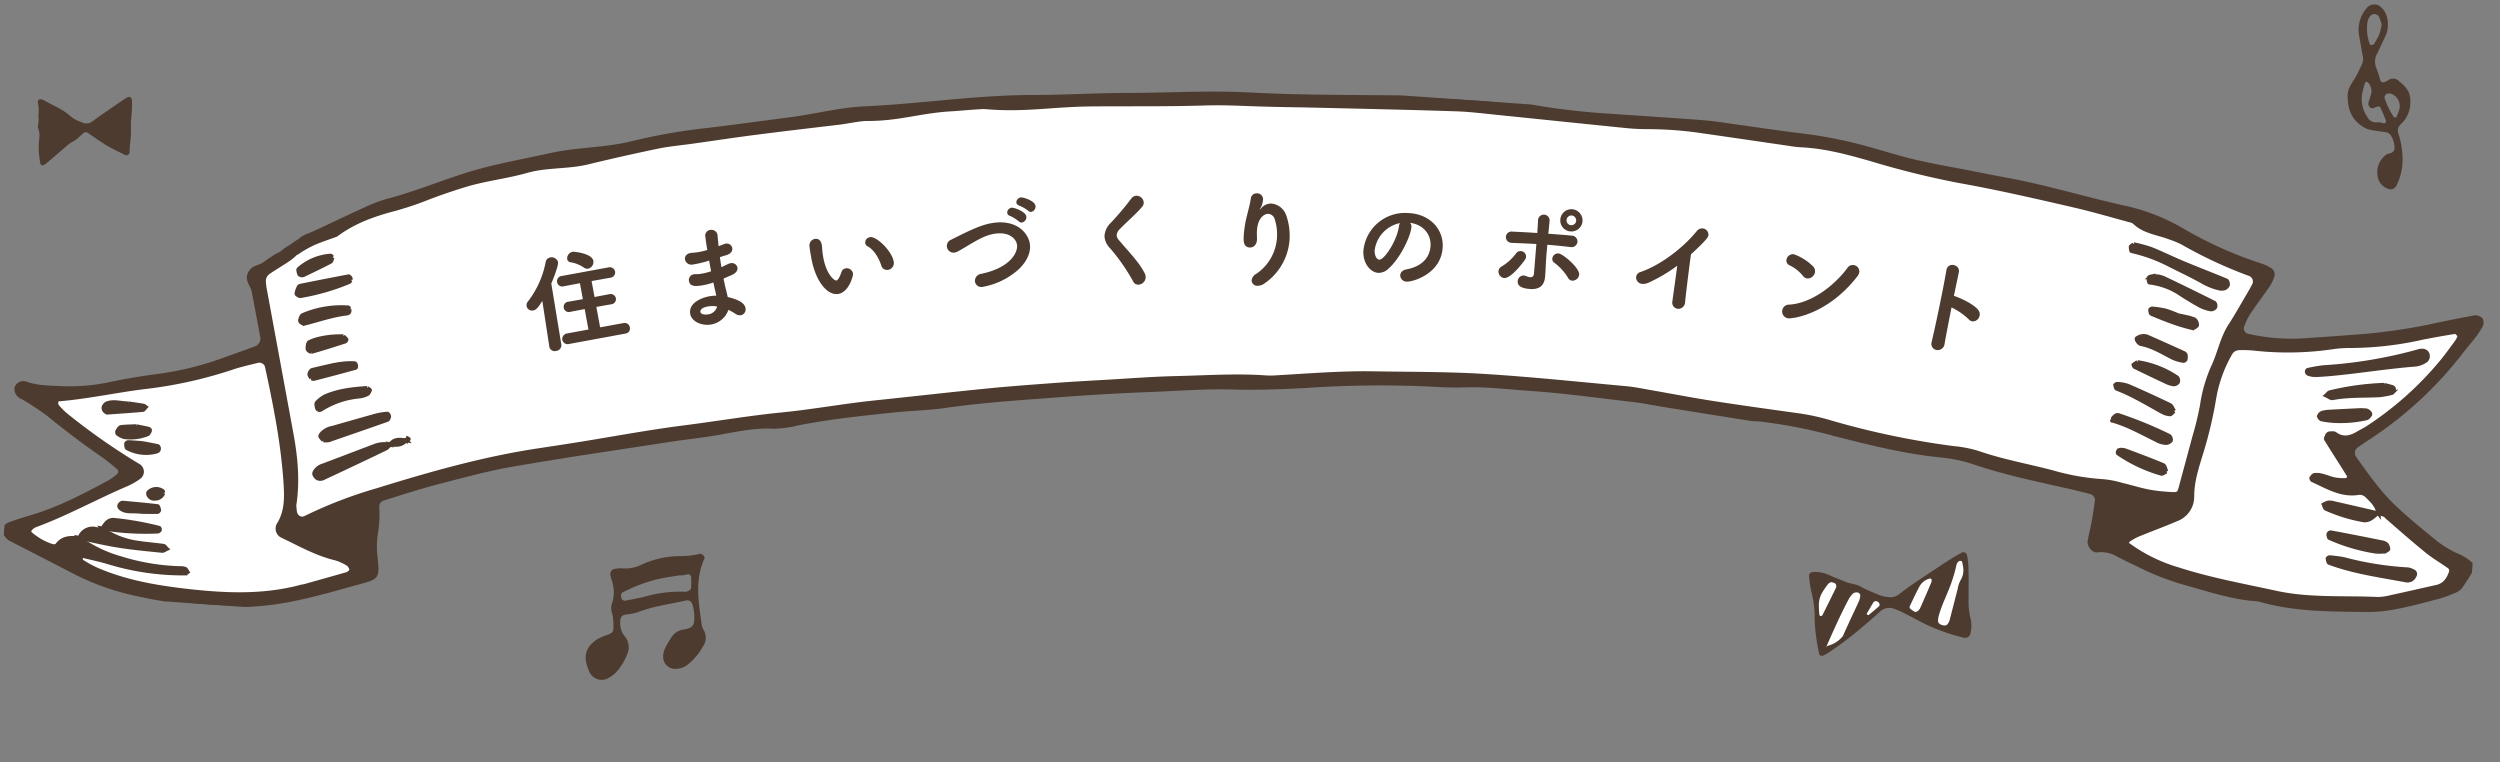
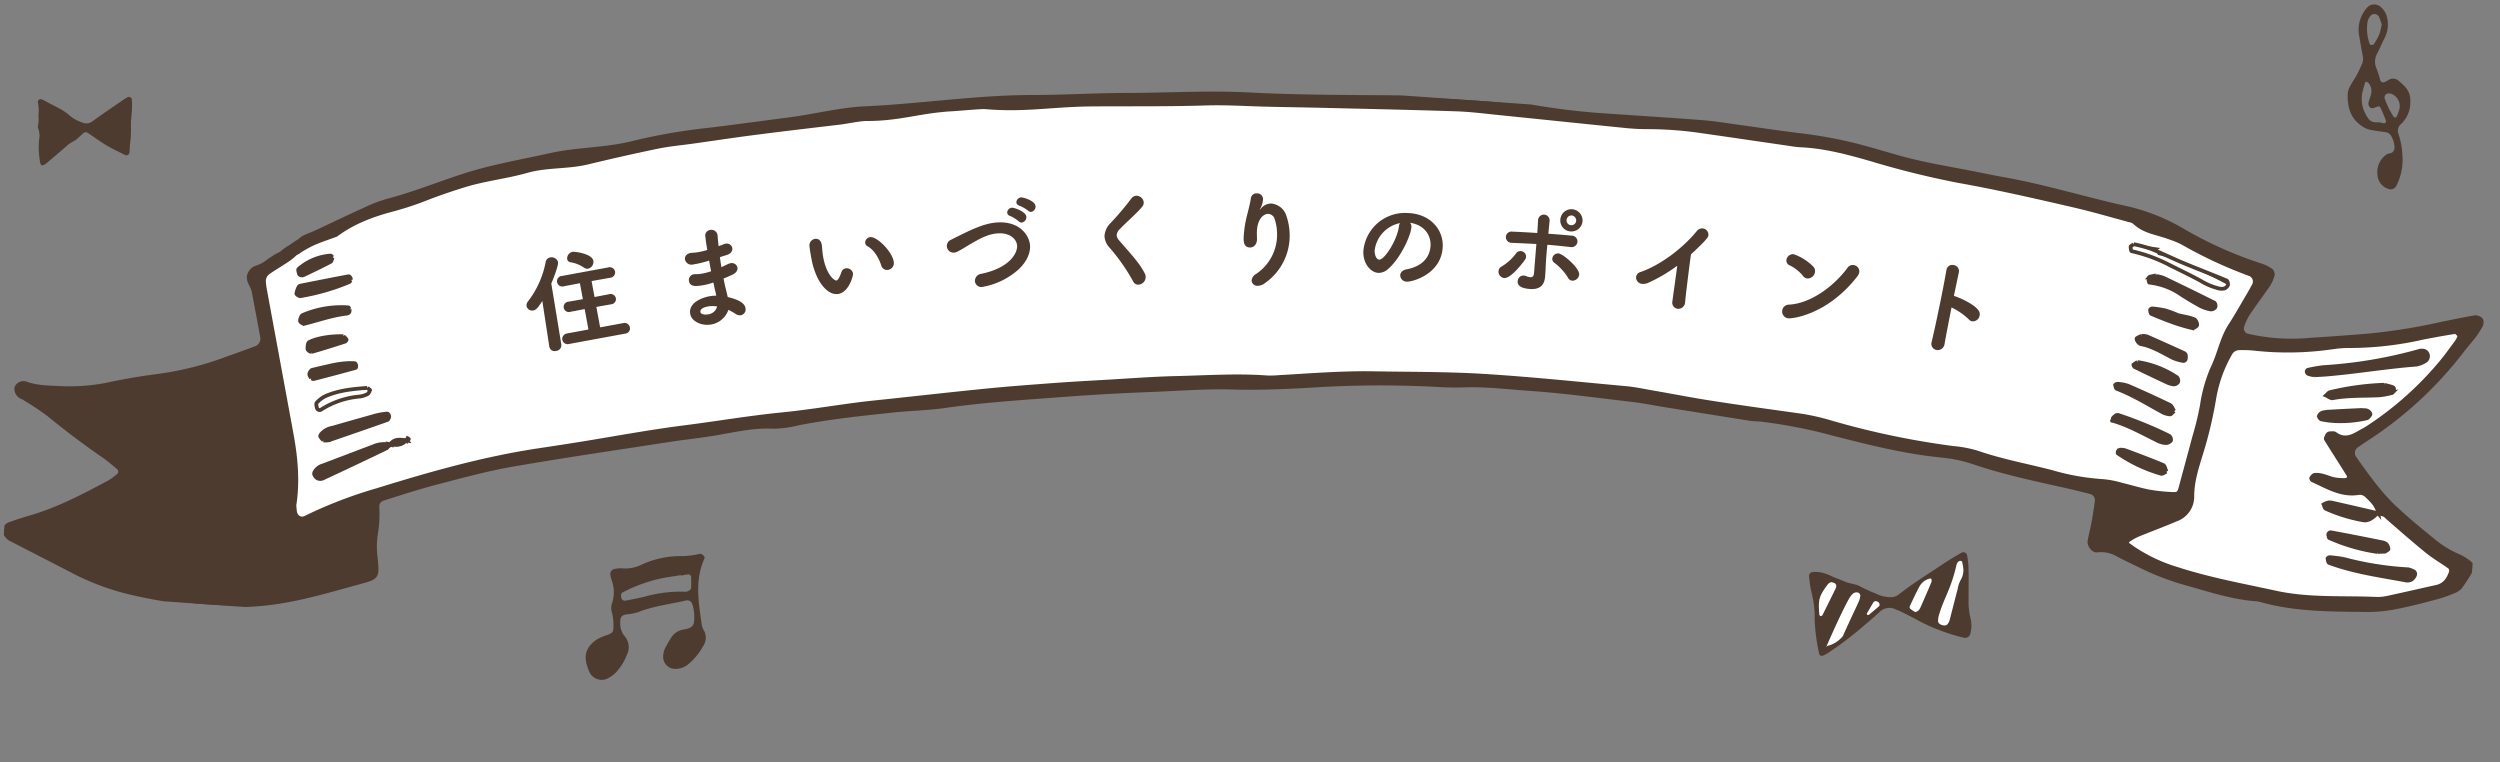
<svg xmlns="http://www.w3.org/2000/svg" width="660.318" height="201.335" viewBox="0 0 660.318 201.335">
  <rect x="0" y="0" width="660.318" height="201.335" fill="#808080" stroke="none" />
  <defs>
    <clipPath id="clip-path">
      <rect id="長方形_7452" data-name="長方形 7452" width="156.169" height="650.986" transform="translate(0 155.786) rotate(-85.988)" fill="none" />
    </clipPath>
    <clipPath id="clip-path-2">
      <rect id="長方形_7453" data-name="長方形 7453" width="660.318" height="201.334" fill="none" />
    </clipPath>
  </defs>
  <g id="グループ_9088" data-name="グループ 9088" transform="translate(-524.304 -1216)">
    <path id="パス_17362" data-name="パス 17362" d="M41.067,18.61c0,.16-.014.755,0,1.359a26.849,26.849,0,0,1-.225,4.35c-.1.755-.091,1.535-.151,2.3a.84.84,0,0,1-.9.778.792.792,0,0,1-.2-.038c-1.673-.85-3.382-1.643-5-2.6-1.68-1-3.265-2.173-4.894-3.271a.956.956,0,0,0-1.181.054c-.453.39-.876.814-1.332,1.2a5.359,5.359,0,0,1-1.219.918,9.273,9.273,0,0,0-2.281,1.634c-1.692,1.442-3.37,2.9-5.072,4.33a2.612,2.612,0,0,1-.9.429.487.487,0,0,1-.421-.19,2.311,2.311,0,0,1-.231-.716,22.158,22.158,0,0,1-.249-5.878,5.4,5.4,0,0,0-.258-3.021.68.68,0,0,1-.056-.5,9.082,9.082,0,0,0,.13-2.779,10.876,10.876,0,0,0-.147-3.566.725.725,0,0,1,.613-.822.715.715,0,0,1,.381.047,2.621,2.621,0,0,1,.483.169c2.344,1.385,4.954,2.315,7.022,4.185A9.681,9.681,0,0,0,28.114,18.7a2.633,2.633,0,0,0,2.839-.311c2.548-1.874,5.182-3.628,7.786-5.425.421-.29.852-.571,1.294-.828a.8.8,0,0,1,1.281.662,21.246,21.246,0,0,1,.024,2.3c-.047,1.024-.151,2.047-.273,3.509M22.009,25.276l.076-.018-.1.044-.036.074Z" transform="translate(517.82 1229.62)" fill="#4d3b2f" />
    <path id="パス_17369" data-name="パス 17369" d="M114.064,133.5a5.265,5.265,0,0,0,1.238,3.681,4.449,4.449,0,0,1,.53,4.8,14.484,14.484,0,0,1-2.948,4.724,8.15,8.15,0,0,1-2.489,1.7,3.587,3.587,0,0,1-4.363-1.64,13.865,13.865,0,0,1-.873-2.376c-.737-2.838.361-4.863,2.815-6.495a15.521,15.521,0,0,1,2.809-1.177c1.284-.518,1.522-.8,1.482-2.266a12.972,12.972,0,0,0-.366-3.5,4.073,4.073,0,0,1,.11-2.9,9.339,9.339,0,0,0-.121-5.517,7.945,7.945,0,0,1-.471-1.948,1.508,1.508,0,0,1,.791-1.157,6.964,6.964,0,0,1,2.489-.254,9.711,9.711,0,0,0,4.942-.952A24.54,24.54,0,0,1,130,115.927a20.664,20.664,0,0,0,5.03-.586c.6-.151,1.51.73,1.285,1.208-2.611,5.739-1.563,11.63-.716,17.52a3.807,3.807,0,0,0,.526,1.421,3.977,3.977,0,0,1-.231,4.327,15.974,15.974,0,0,1-3.88,4.682,5.218,5.218,0,0,1-3.785,1.208,3.172,3.172,0,0,1-2.832-3.064,5.441,5.441,0,0,1,.34-1.988,22.542,22.542,0,0,1,1.741-3.1,4.562,4.562,0,0,1,3.259-2.217,5.525,5.525,0,0,0,1.926-.58,1.876,1.876,0,0,0,.85-1.166,11.211,11.211,0,0,0-.43-5.028,1.4,1.4,0,0,0-1.584-.926c-4.288,1-8.7,1.482-12.838,3.142a14.386,14.386,0,0,1-2.981.551c-1.243.211-1.645.728-1.619,2.164m16.052-12.4c-.008-.047-.018-.094-.026-.14-2.152.373-4.339.618-6.451,1.151a41.157,41.157,0,0,0-8.929,3.41c-.5.258-.471.831-.375,1.34a.98.98,0,0,0,1.026.864c1.649-.328,3.308-.633,4.948-1.013a34.584,34.584,0,0,1,10.964-1.359.95.95,0,0,0,.5-.086c.433-.227.988-.382,1.012-.992a29.3,29.3,0,0,0-.012-2.981.873.873,0,0,0-.666-.539,15.265,15.265,0,0,0-1.986.349" transform="translate(574.063 1246.949)" fill="#4d3b2f" />
    <g id="グループ_8538" data-name="グループ 8538" transform="translate(524.304 1216.001)">
      <g id="グループ_8535" data-name="グループ 8535">
        <g id="グループ_8534" data-name="グループ 8534" clip-path="url(#clip-path)">
          <path id="パス_19734" data-name="パス 19734" d="M652.626,148.95a12.391,12.391,0,0,0-2.97-1.977,27.093,27.093,0,0,1-6.821-4.111c-3.57-2.9-7.145-5.817-10.475-8.977-4.043-3.849-7.256-8.432-10.484-12.979a2.289,2.289,0,0,1,.641-3.173q1.174-.852,2.4-1.637a100.583,100.583,0,0,0,25.5-23.53c1.037-1.341,2.171-2.609,3.2-3.954.583-.762,1.059-1.611,1.574-2.433.41-.648.374-1.708-.1-1.963a2.389,2.389,0,0,0-1.293-.451c-3.093.557-6.178,1.172-9.253,1.814a155.242,155.242,0,0,1-18.635,3c-5.3.45-10.616.82-15.928,1.172A52.265,52.265,0,0,1,593.4,88.584a2,2,0,0,1-1.174-2.336,17.787,17.787,0,0,1,1.488-3.274c1.744-2.617,3.658-5.118,5.428-7.724a9.171,9.171,0,0,0,1.152-2.613,1.464,1.464,0,0,0-.488-1.27,10.254,10.254,0,0,0-2.558-1.255,105.243,105.243,0,0,1-20.52-9.144,52.336,52.336,0,0,0-14.752-5.962c-10.883-2.355-21.527-5.7-32.5-7.668-2.147-.386-4.287-.807-6.422-1.242-7.109-1.45-14.3-2.514-21.306-4.469-2.8-.783-5.581-1.623-8.38-2.4A117.424,117.424,0,0,0,475.587,35.7c-5.53-.651-11.035-1.512-16.553-2.264-3.117-.428-6.228-.958-9.363-1.2-7.972-.621-15.949-1.1-23.926-1.665a186.3,186.3,0,0,1-18.778-2.037c-4.524-.789-9.11-1.323-13.694-1.694-9.66-.777-19.339-1.147-29.04-1.2-11.381-.073-22.781-.113-34.142-.714-10.915-.574-21.787.113-32.681.126-8.229.009-16.455.54-24.685.54-14.777.009-29.541,2.328-44.292,2.99-6.539.3-13.045,2.01-19.518,2.858-7.2.94-14.4,1.934-21.612,2.8A155.767,155.767,0,0,0,167.289,37.7c-7.27,1.855-14.569,1.61-21.9,3.233-7.817,1.732-15.434,3-23.029,5.467-6.67,2.163-13.181,4.815-19.988,6.591a38.6,38.6,0,0,0-6.09,2.338c-4.412,2-8.77,4.1-13.159,6.15-.909.423-3.241,1.143-3.818,1.962a26.861,26.861,0,0,0-2.444,1.634,14.067,14.067,0,0,0-2.546,1.792c-.162.143-1.976.935-1.966,1.15-1.049.5-2.073,1.471-3.1,2.009-1.477.772-2.326.533-3.231,2.1-1.012,1.756.637,3.165.947,4.766q1.168,6.057,2.275,12.123a2.665,2.665,0,0,1-1.664,2.906c-2.944,1.1-5.915,2.137-8.872,3.215a82.874,82.874,0,0,1-17.621,4.215c-3.847.512-7.648,1.148-11.441,1.931a51.033,51.033,0,0,1-12.969,1.225c-3.388-.18-6.778-.093-10.032-1.3a2.012,2.012,0,0,0-2.323,1.242,2.383,2.383,0,0,0,1.263,2.352c.209.115.449.187.649.316a76.055,76.055,0,0,1,6.642,4.409q7.03,5.762,14.5,10.918c1.387.96,2.662,2.085,3.971,3.155a1.388,1.388,0,0,1,0,1.906,17.621,17.621,0,0,1-2.309,1.731c-6.615,3.548-13.251,7.064-20.494,9.237-2.084.627-4.181,1.236-6.205,2.022A2.265,2.265,0,0,0,1.1,140.107c-.041.589.56,1.275,1.006,1.817a3.693,3.693,0,0,0,1.218.766c5.38,2.778,10.771,5.525,16.141,8.321a65.969,65.969,0,0,0,14.944,5.543,127.271,127.271,0,0,0,23.721,3.268,78.791,78.791,0,0,0,19.493-1.562c5.942-1.2,11.738-2.924,17.575-4.52,4.568-1.249,4.55-1.307,4.026-6.577a22.726,22.726,0,0,1,.127-6.5,29.825,29.825,0,0,0,.333-6.464c-.052-1.471.4-2.119,1.93-2.6,4.614-1.446,9.232-2.945,13.909-4.16,6.557-1.705,13.116-3.508,19.784-4.668,13.825-2.4,27.713-4.413,41.579-6.553,4.3-.663,8.648-1.087,12.929-1.854,4.767-.848,9.472-1.879,14.385-1.637a27.081,27.081,0,0,0,6.466-.844c8.326-1.647,16.755-2.523,25.176-3.418,4.573-.489,9.2-.55,13.746-1.205,10.312-1.483,20.7-2.119,31.066-2.9q11.585-.875,23.2-1.32c7.252-.274,14.488-.869,21.772-.66,6.527.191,13.08-.07,19.605-.421a284.994,284.994,0,0,1,32.677-.345c2.9.176,5.816.308,8.717.21,5.826-.214,11.608.513,17.387.913,9.167.63,18.3,1.9,27.435,2.964,2.641.306,5.255.858,7.881,1.278q11.468,1.845,22.942,3.667c.954.151,1.934.123,2.9.222a133.85,133.85,0,0,1,19.213,3.765c9.376,2.4,18.764,4.77,28.433,5.72a38.042,38.042,0,0,1,8.512,1.8c8.043,2.729,16.327,4.466,24.591,6.313,2.127.478,4.241,1.018,6.351,1.549a2.2,2.2,0,0,1,1.565,2.159c-.259,1.916-.54,3.826-.887,5.727-.3,1.664-.742,3.3-1.041,4.964-.2,1.119.933,2.673,1.988,2.531a8.866,8.866,0,0,1,5.559,1.181c1.915,1.037,3.905,1.924,5.856,2.892a68.6,68.6,0,0,0,12.179,4.665c6.071,1.684,12.037,3.708,18.38,4.17a7.2,7.2,0,0,1,1.426.268c9.223,2.568,18.7,2.45,28.139,2.57a39.251,39.251,0,0,0,7.934-.858c3.559-.7,7.073-1.651,10.584-2.578a32.372,32.372,0,0,0,4.091-1.473,4.19,4.19,0,0,0,1.8-1.155,52.2,52.2,0,0,0,3.083-4.847,1.386,1.386,0,0,0-.3-1.293" fill="#4d3b2f" />
          <path id="パス_19735" data-name="パス 19735" d="M652.626,148.95a12.391,12.391,0,0,0-2.97-1.977,27.093,27.093,0,0,1-6.821-4.111c-3.57-2.9-7.145-5.817-10.475-8.977-4.043-3.849-7.256-8.432-10.484-12.979a2.289,2.289,0,0,1,.641-3.173q1.174-.852,2.4-1.637a100.583,100.583,0,0,0,25.5-23.53c1.037-1.341,2.171-2.609,3.2-3.954.583-.762,1.059-1.611,1.574-2.433.41-.648.374-1.708-.1-1.963a2.389,2.389,0,0,0-1.293-.451c-3.093.557-6.178,1.172-9.253,1.814a155.242,155.242,0,0,1-18.635,3c-5.3.45-10.616.82-15.928,1.172A52.265,52.265,0,0,1,593.4,88.584a2,2,0,0,1-1.174-2.336,17.787,17.787,0,0,1,1.488-3.274c1.744-2.617,3.658-5.118,5.428-7.724a9.171,9.171,0,0,0,1.152-2.613,1.464,1.464,0,0,0-.488-1.27,10.254,10.254,0,0,0-2.558-1.255,105.243,105.243,0,0,1-20.52-9.144,52.336,52.336,0,0,0-14.752-5.962c-10.883-2.355-21.527-5.7-32.5-7.668-2.147-.386-4.287-.807-6.422-1.242-7.109-1.45-14.3-2.514-21.306-4.469-2.8-.783-5.581-1.623-8.38-2.4A117.424,117.424,0,0,0,475.587,35.7c-5.53-.651-11.035-1.512-16.553-2.264-3.117-.428-6.228-.958-9.363-1.2-7.972-.621-15.949-1.1-23.926-1.665a186.3,186.3,0,0,1-18.778-2.037c-4.524-.789-9.11-1.323-13.694-1.694-9.66-.777-19.339-1.147-29.04-1.2-11.381-.073-22.781-.113-34.142-.714-10.915-.574-21.787.113-32.681.126-8.229.009-16.455.54-24.685.54-14.777.009-29.541,2.328-44.292,2.99-6.539.3-13.045,2.01-19.518,2.858-7.2.94-14.4,1.934-21.612,2.8A155.767,155.767,0,0,0,167.289,37.7c-7.27,1.855-14.569,1.61-21.9,3.233-7.817,1.732-15.434,3-23.029,5.467-6.67,2.163-13.181,4.815-19.988,6.591a38.6,38.6,0,0,0-6.09,2.338c-4.412,2-8.77,4.1-13.159,6.15-.909.423-3.241,1.143-3.818,1.962a26.861,26.861,0,0,0-2.444,1.634,14.067,14.067,0,0,0-2.546,1.792c-.162.143-1.976.935-1.966,1.15-1.049.5-2.073,1.471-3.1,2.009-1.477.772-2.326.533-3.231,2.1-1.012,1.756.637,3.165.947,4.766q1.168,6.057,2.275,12.123a2.665,2.665,0,0,1-1.664,2.906c-2.944,1.1-5.915,2.137-8.872,3.215a82.874,82.874,0,0,1-17.621,4.215c-3.847.512-7.648,1.148-11.441,1.931a51.033,51.033,0,0,1-12.969,1.225c-3.388-.18-6.778-.093-10.032-1.3a2.012,2.012,0,0,0-2.323,1.242,2.383,2.383,0,0,0,1.263,2.352c.209.115.449.187.649.316a76.055,76.055,0,0,1,6.642,4.409q7.03,5.762,14.5,10.918c1.387.96,2.662,2.085,3.971,3.155a1.388,1.388,0,0,1,0,1.906,17.621,17.621,0,0,1-2.309,1.731c-6.615,3.548-13.251,7.064-20.494,9.237-2.084.627-4.181,1.236-6.205,2.022A2.265,2.265,0,0,0,1.1,140.107c-.041.589.56,1.275,1.006,1.817a3.693,3.693,0,0,0,1.218.766c5.38,2.778,10.771,5.525,16.141,8.321a65.969,65.969,0,0,0,14.944,5.543,127.271,127.271,0,0,0,23.721,3.268,78.791,78.791,0,0,0,19.493-1.562c5.942-1.2,11.738-2.924,17.575-4.52,4.568-1.249,4.55-1.307,4.026-6.577a22.726,22.726,0,0,1,.127-6.5,29.825,29.825,0,0,0,.333-6.464c-.052-1.471.4-2.119,1.93-2.6,4.614-1.446,9.232-2.945,13.909-4.16,6.557-1.705,13.116-3.508,19.784-4.668,13.825-2.4,27.713-4.413,41.579-6.553,4.3-.663,8.648-1.087,12.929-1.854,4.767-.848,9.472-1.879,14.385-1.637a27.081,27.081,0,0,0,6.466-.844c8.326-1.647,16.755-2.523,25.176-3.418,4.573-.489,9.2-.55,13.746-1.205,10.312-1.483,20.7-2.119,31.066-2.9q11.585-.875,23.2-1.32c7.252-.274,14.488-.869,21.772-.66,6.527.191,13.08-.07,19.605-.421a284.994,284.994,0,0,1,32.677-.345c2.9.176,5.816.308,8.717.21,5.826-.214,11.608.513,17.387.913,9.167.63,18.3,1.9,27.435,2.964,2.641.306,5.255.858,7.881,1.278q11.468,1.845,22.942,3.667c.954.151,1.934.123,2.9.222a133.85,133.85,0,0,1,19.213,3.765c9.376,2.4,18.764,4.77,28.433,5.72a38.042,38.042,0,0,1,8.512,1.8c8.043,2.729,16.327,4.466,24.591,6.313,2.127.478,4.241,1.018,6.351,1.549a2.2,2.2,0,0,1,1.565,2.159c-.259,1.916-.54,3.826-.887,5.727-.3,1.664-.742,3.3-1.041,4.964-.2,1.119.933,2.673,1.988,2.531a8.866,8.866,0,0,1,5.559,1.181c1.915,1.037,3.905,1.924,5.856,2.892a68.6,68.6,0,0,0,12.179,4.665c6.071,1.684,12.037,3.708,18.38,4.17a7.2,7.2,0,0,1,1.426.268c9.223,2.568,18.7,2.45,28.139,2.57a39.251,39.251,0,0,0,7.934-.858c3.559-.7,7.073-1.651,10.584-2.578a32.372,32.372,0,0,0,4.091-1.473,4.19,4.19,0,0,0,1.8-1.155,52.2,52.2,0,0,0,3.083-4.847,1.386,1.386,0,0,0-.3-1.293" fill="none" stroke="#4d3b2f" stroke-miterlimit="4.002" stroke-width="1" />
          <path id="パス_19736" data-name="パス 19736" d="M584.621,96.624a38.452,38.452,0,0,0-3.037,10.418,81.76,81.76,0,0,1-2.056,8.463c-1.174,4.443-2.4,8.874-3.588,13.316-.408,1.532-.661,1.759-2.621,1.622a46.354,46.354,0,0,1-5.744-.639c-2.374-.467-4.691-1.2-7.048-1.757a25.973,25.973,0,0,0-4.972-.984,62.121,62.121,0,0,1-13.562-2.379c-6.558-1.709-13.235-2.907-19.668-5.136a31.2,31.2,0,0,0-6.408-1.232,215.748,215.748,0,0,1-32.666-6.861,57.786,57.786,0,0,0-7.779-1.733c-7.673-1.076-15.353-2.122-23.01-3.312-5.506-.853-10.976-1.918-16.46-2.876-2.144-.373-4.286-.834-6.447-1.03-12.536-1.146-25.07-2.469-37.637-3.248-9.658-.6-19.361-.509-29.037-.681-8.485-.151-16.933.555-25.391,1.033a21.975,21.975,0,0,1-2.9.063c-7.992-.587-15.98-.022-23.964.16-6.047.136-12.087.614-18.131.96-4.593.26-9.185.512-13.774.848-6.033.448-12.075.887-18.092,1.487-9.871.979-19.732,2.115-29.6,3.139-8.183.849-16.294,2.356-24.46,3.161-8.686.862-17.266,2.333-25.9,3.43-9.358,1.189-18.643,2.947-27.96,4.44-3.584.575-7.174,1.116-10.764,1.659-14.4,2.192-28.356,6.156-42.23,10.46a116.417,116.417,0,0,0-18.956,7.274c-1.462.756-2.831-.261-2.889-1.977-.01-.24-.06-.48-.074-.721a3.6,3.6,0,0,1-.011-.726c.966-6.294.354-12.521-.785-18.727q-3.481-18.911-6.975-37.821a18.3,18.3,0,0,1-.293-2.15,2.819,2.819,0,0,1,1.1-2.554c1.776-1.253,3.683-2.32,5.473-3.559a17.621,17.621,0,0,0,1.823-1.526,5.8,5.8,0,0,0,.609-.309c.21-.145.422-.3.633-.449,3.475-2.17,5.142-2.563,9.416-4.123,4.57-3.422,9.771-5.321,15.151-6.731a82.487,82.487,0,0,0,8.934-2.975c3.154-1.219,6.368-2.305,9.6-3.314,5.549-1.723,11.109-2.275,16.7-3.852,5.352-1.505,10.736-.948,16.138-2.258q9.171-2.225,18.411-4.142c3.072-.634,6.216-.9,9.328-1.341,5.509-.774,11.009-1.607,16.526-2.317,7.439-.955,14.885-1.833,22.331-2.706,1.681-.212,5.2-.942,6.894-.953,8.968.042,14.1-2.139,23.046-2.588.968-.059,7.325-.62,8.293-.55,9.445.8,15.469-.263,24.9-.637,1.449-.053,2.9-.072,4.359-.081,9.682-.063,19.37.061,29.043-.247,4.857-.153,9.669.131,14.505.279,5.084.156,10.166.2,15.252.322,12.1.294,24.209.547,36.31.943,3.867.124,7.722.625,11.577,1.012,11.084,1.125,22.161,2.288,33.246,3.4a56.526,56.526,0,0,0,5.8.3A98.419,98.419,0,0,1,449.617,34.7c7.672,1.093,15.337,2.227,23,3.338a28.767,28.767,0,0,0,2.883.358c6.348.262,12.435,1.9,18.48,3.626a232.692,232.692,0,0,0,23.229,5.772c10.235,1.821,20.376,4.154,30.509,6.493,4.949,1.142,9.826,2.578,14.735,3.9a3.13,3.13,0,0,1,1.321.564c2.585,2.5,6.109,2.777,9.238,3.991a25.009,25.009,0,0,1,3.355,1.361,116.68,116.68,0,0,0,17.749,8.282,2.063,2.063,0,0,1,1.337,2.592,1.957,1.957,0,0,1-.138.328c-.455.853-.921,1.705-1.413,2.538-1.6,2.706-3.135,5.461-4.845,8.1-2.137,3.3-2.809,7.174-4.429,10.675" fill="#fff" />
          <path id="パス_19737" data-name="パス 19737" d="M584.621,96.624a38.452,38.452,0,0,0-3.037,10.418,81.76,81.76,0,0,1-2.056,8.463c-1.174,4.443-2.4,8.874-3.588,13.316-.408,1.532-.661,1.759-2.621,1.622a46.354,46.354,0,0,1-5.744-.639c-2.374-.467-4.691-1.2-7.048-1.757a25.973,25.973,0,0,0-4.972-.984,62.121,62.121,0,0,1-13.562-2.379c-6.558-1.709-13.235-2.907-19.668-5.136a31.2,31.2,0,0,0-6.408-1.232,215.748,215.748,0,0,1-32.666-6.861,57.786,57.786,0,0,0-7.779-1.733c-7.673-1.076-15.353-2.122-23.01-3.312-5.506-.853-10.976-1.918-16.46-2.876-2.144-.373-4.286-.834-6.447-1.03-12.536-1.146-25.07-2.469-37.637-3.248-9.658-.6-19.361-.509-29.037-.681-8.485-.151-16.933.555-25.391,1.033a21.975,21.975,0,0,1-2.9.063c-7.992-.587-15.98-.022-23.964.16-6.047.136-12.087.614-18.131.96-4.593.26-9.185.512-13.774.848-6.033.448-12.075.887-18.092,1.487-9.871.979-19.732,2.115-29.6,3.139-8.183.849-16.294,2.356-24.46,3.161-8.686.862-17.266,2.333-25.9,3.43-9.358,1.189-18.643,2.947-27.96,4.44-3.584.575-7.174,1.116-10.764,1.659-14.4,2.192-28.356,6.156-42.23,10.46a116.417,116.417,0,0,0-18.956,7.274c-1.462.756-2.831-.261-2.889-1.977-.01-.24-.06-.48-.074-.721a3.6,3.6,0,0,1-.011-.726c.966-6.294.354-12.521-.785-18.727q-3.481-18.911-6.975-37.821a18.3,18.3,0,0,1-.293-2.15,2.819,2.819,0,0,1,1.1-2.554c1.776-1.253,3.683-2.32,5.473-3.559a17.621,17.621,0,0,0,1.823-1.526,5.8,5.8,0,0,0,.609-.309c.21-.145.422-.3.633-.449,3.475-2.17,5.142-2.563,9.416-4.123,4.57-3.422,9.771-5.321,15.151-6.731a82.487,82.487,0,0,0,8.934-2.975c3.154-1.219,6.368-2.305,9.6-3.314,5.549-1.723,11.109-2.275,16.7-3.852,5.352-1.505,10.736-.948,16.138-2.258q9.171-2.225,18.411-4.142c3.072-.634,6.216-.9,9.328-1.341,5.509-.774,11.009-1.607,16.526-2.317,7.439-.955,14.885-1.833,22.331-2.706,1.681-.212,5.2-.942,6.894-.953,8.968.042,14.1-2.139,23.046-2.588.968-.059,7.325-.62,8.293-.55,9.445.8,15.469-.263,24.9-.637,1.449-.053,2.9-.072,4.359-.081,9.682-.063,19.37.061,29.043-.247,4.857-.153,9.669.131,14.505.279,5.084.156,10.166.2,15.252.322,12.1.294,24.209.547,36.31.943,3.867.124,7.722.625,11.577,1.012,11.084,1.125,22.161,2.288,33.246,3.4a56.526,56.526,0,0,0,5.8.3A98.419,98.419,0,0,1,449.617,34.7c7.672,1.093,15.337,2.227,23,3.338a28.767,28.767,0,0,0,2.883.358c6.348.262,12.435,1.9,18.48,3.626a232.692,232.692,0,0,0,23.229,5.772c10.235,1.821,20.376,4.154,30.509,6.493,4.949,1.142,9.826,2.578,14.735,3.9a3.13,3.13,0,0,1,1.321.564c2.585,2.5,6.109,2.777,9.238,3.991a25.009,25.009,0,0,1,3.355,1.361,116.68,116.68,0,0,0,17.749,8.282,2.063,2.063,0,0,1,1.337,2.592,1.957,1.957,0,0,1-.138.328c-.455.853-.921,1.705-1.413,2.538-1.6,2.706-3.135,5.461-4.845,8.1-2.137,3.3-2.809,7.174-4.429,10.675" fill="none" stroke="#4d3b2f" stroke-miterlimit="4.002" stroke-width="1" />
-           <path id="パス_19738" data-name="パス 19738" d="M20.933,142.187l-.127-.155A34.108,34.108,0,0,0,31.793,147.4a57.8,57.8,0,0,0,15.691,2.643,3.992,3.992,0,0,1,1.432.184c.293.121.445.569.655.873-.2.132-.4.373-.6.38a67.563,67.563,0,0,1-20.725-3.059c-2.084-.6-4.212-1.059-6.325-1.547a.945.945,0,0,0-.635.257c.065.4.1.98.364,1.145a29.176,29.176,0,0,0,3.784,2.084c7.4,3.227,15.252,4.644,23.211,5.581,10.389,1.222,20.754,1.756,31.01-1.027.227-.064.484-.055.71-.118q5.584-1.564,11.153-3.152c.871-.25,1.461-1.058,1.2-1.521-.218-.393-.417-.9-.773-1.1a13.805,13.805,0,0,0-3.278-1.5c-5.011-1.184-9.438-3.708-14.021-5.9a2.174,2.174,0,0,1-1.2-2.83,1.965,1.965,0,0,1,.086-.187c2.091-3.263,2.1-6.895,1.889-10.515-.645-10.656-2.717-21.1-4.992-31.506a2.1,2.1,0,0,0-2.319-1.256c-2.341.6-4.727,1.1-7,1.892a114.672,114.672,0,0,1-23.337,5.1c-7.421.96-14.761,2.548-22.235,3.184-.219.02-.588.212-.6.349-.04.45-.117,1.05.124,1.337a16.93,16.93,0,0,0,2.539,2.546A168.454,168.454,0,0,0,36.633,123.02a1.837,1.837,0,0,1,.152,3.02,18.439,18.439,0,0,1-3.106,1.814c-8.238,3.5-16.077,7.888-24.5,10.983a3.355,3.355,0,0,0-1.123.868.824.824,0,0,0-.091,1.161.834.834,0,0,0,.117.113,16.46,16.46,0,0,0,5.629,3.191,1.46,1.46,0,0,0,1.338-.177c1.531-2.115,3.665-2.055,5.884-1.8" fill="#fff" />
          <path id="パス_19739" data-name="パス 19739" d="M20.933,142.187l-.127-.155A34.108,34.108,0,0,0,31.793,147.4a57.8,57.8,0,0,0,15.691,2.643,3.992,3.992,0,0,1,1.432.184c.293.121.445.569.655.873-.2.132-.4.373-.6.38a67.563,67.563,0,0,1-20.725-3.059c-2.084-.6-4.212-1.059-6.325-1.547a.945.945,0,0,0-.635.257c.065.4.1.98.364,1.145a29.176,29.176,0,0,0,3.784,2.084c7.4,3.227,15.252,4.644,23.211,5.581,10.389,1.222,20.754,1.756,31.01-1.027.227-.064.484-.055.71-.118q5.584-1.564,11.153-3.152c.871-.25,1.461-1.058,1.2-1.521-.218-.393-.417-.9-.773-1.1a13.805,13.805,0,0,0-3.278-1.5c-5.011-1.184-9.438-3.708-14.021-5.9a2.174,2.174,0,0,1-1.2-2.83,1.965,1.965,0,0,1,.086-.187c2.091-3.263,2.1-6.895,1.889-10.515-.645-10.656-2.717-21.1-4.992-31.506a2.1,2.1,0,0,0-2.319-1.256c-2.341.6-4.727,1.1-7,1.892a114.672,114.672,0,0,1-23.337,5.1c-7.421.96-14.761,2.548-22.235,3.184-.219.02-.588.212-.6.349-.04.45-.117,1.05.124,1.337a16.93,16.93,0,0,0,2.539,2.546A168.454,168.454,0,0,0,36.633,123.02a1.837,1.837,0,0,1,.152,3.02,18.439,18.439,0,0,1-3.106,1.814c-8.238,3.5-16.077,7.888-24.5,10.983a3.355,3.355,0,0,0-1.123.868.824.824,0,0,0-.091,1.161.834.834,0,0,0,.117.113,16.46,16.46,0,0,0,5.629,3.191,1.46,1.46,0,0,0,1.338-.177c1.531-2.115,3.665-2.055,5.884-1.8" fill="none" stroke="#4d3b2f" stroke-miterlimit="4.002" stroke-width="1" />
          <path id="パス_19740" data-name="パス 19740" d="M628.062,135.45l.114.141c-.309-2.057-1.767-3.4-3.15-4.72a2.606,2.606,0,0,0-1.953-.67c-4.65.816-8.388-1.611-12.319-3.362-.163-.074-.354-.527-.281-.622.222-.313.553-.739.877-.779,1.743-.2,3.28.652,4.908,1.074a12.987,12.987,0,0,0,3.557.249c.24-.005.761-.84.665-.993-2.016-3.272-4.115-6.486-6.135-9.758-.144-.236.223-.843.433-1.236a.811.811,0,0,1,.6-.331c.473-.016,1.07-.108,1.4.133,2.114,1.552,4.1.99,6.1-.195.826-.494,1.709-.911,2.516-1.442a87.2,87.2,0,0,0,19.437-17.322c1.393-1.671,2.65-3.46,3.949-5.209a6.13,6.13,0,0,0,.7-1.255.828.828,0,0,0-.026-.7c-.285-.314-.722-.8-1.032-.753q-4.289.674-8.549,1.517a87.862,87.862,0,0,1-19.41,2.2,29.529,29.529,0,0,0-4.335.322,81.272,81.272,0,0,1-20.269.425,29.682,29.682,0,0,0-4.34-.184,2.676,2.676,0,0,0-2.4,1.375,35.787,35.787,0,0,0-4.209,11.526,109.687,109.687,0,0,1-3.494,14.825c-1.13,3.682-2.359,7.388-2.364,11.331a6.4,6.4,0,0,1-4.257,6.179c-3.336,1.429-6.745,2.679-10.1,4.057a15.525,15.525,0,0,0-2.49,1.4.735.735,0,0,0-.012,1.244,42.46,42.46,0,0,0,12.922,6.37c8.531,2.764,17.346,4.356,26.084,6.258,8.868,1.925,17.84,1.216,26.764,1.632a14.326,14.326,0,0,0,3.578-.5c4.026-.869,8.031-1.793,12.041-2.69,2.159-.479,3.165-2.084,3.8-3.988a1.405,1.405,0,0,0-.385-1.23c-1.951-1.413-4.071-2.616-5.939-4.128-3.571-2.891-7.017-5.929-10.486-8.951a3.8,3.8,0,0,0-2.505-1.243" fill="#fff" />
          <path id="パス_19741" data-name="パス 19741" d="M628.062,135.45l.114.141c-.309-2.057-1.767-3.4-3.15-4.72a2.606,2.606,0,0,0-1.953-.67c-4.65.816-8.388-1.611-12.319-3.362-.163-.074-.354-.527-.281-.622.222-.313.553-.739.877-.779,1.743-.2,3.28.652,4.908,1.074a12.987,12.987,0,0,0,3.557.249c.24-.005.761-.84.665-.993-2.016-3.272-4.115-6.486-6.135-9.758-.144-.236.223-.843.433-1.236a.811.811,0,0,1,.6-.331c.473-.016,1.07-.108,1.4.133,2.114,1.552,4.1.99,6.1-.195.826-.494,1.709-.911,2.516-1.442a87.2,87.2,0,0,0,19.437-17.322c1.393-1.671,2.65-3.46,3.949-5.209a6.13,6.13,0,0,0,.7-1.255.828.828,0,0,0-.026-.7c-.285-.314-.722-.8-1.032-.753q-4.289.674-8.549,1.517a87.862,87.862,0,0,1-19.41,2.2,29.529,29.529,0,0,0-4.335.322,81.272,81.272,0,0,1-20.269.425,29.682,29.682,0,0,0-4.34-.184,2.676,2.676,0,0,0-2.4,1.375,35.787,35.787,0,0,0-4.209,11.526,109.687,109.687,0,0,1-3.494,14.825c-1.13,3.682-2.359,7.388-2.364,11.331a6.4,6.4,0,0,1-4.257,6.179c-3.336,1.429-6.745,2.679-10.1,4.057a15.525,15.525,0,0,0-2.49,1.4.735.735,0,0,0-.012,1.244,42.46,42.46,0,0,0,12.922,6.37c8.531,2.764,17.346,4.356,26.084,6.258,8.868,1.925,17.84,1.216,26.764,1.632a14.326,14.326,0,0,0,3.578-.5c4.026-.869,8.031-1.793,12.041-2.69,2.159-.479,3.165-2.084,3.8-3.988a1.405,1.405,0,0,0-.385-1.23c-1.951-1.413-4.071-2.616-5.939-4.128-3.571-2.891-7.017-5.929-10.486-8.951a3.8,3.8,0,0,0-2.505-1.243" fill="none" stroke="#4d3b2f" stroke-miterlimit="4.002" stroke-width="1" />
-           <path id="パス_19742" data-name="パス 19742" d="M563.566,64.494a37.957,37.957,0,0,1,4.59,1.238c2.9,1.155,5.7,2.56,8.588,3.758,3.766,1.568,7.585,3.026,11.352,4.6.259.112.461.846.365,1.2a1.634,1.634,0,0,1-.943.9,2.792,2.792,0,0,1-1.415,0,16.357,16.357,0,0,1-4.645-1.9c-2.725-1.52-5.562-2.845-8.353-4.254a41.045,41.045,0,0,0-10.094-3.7c-.162-.039-.248-.765-.243-1.174,0-.151.346-.3.8-.669" fill="#4d3b2f" />
+           <path id="パス_19742" data-name="パス 19742" d="M563.566,64.494a37.957,37.957,0,0,1,4.59,1.238c2.9,1.155,5.7,2.56,8.588,3.758,3.766,1.568,7.585,3.026,11.352,4.6.259.112.461.846.365,1.2c-2.725-1.52-5.562-2.845-8.353-4.254a41.045,41.045,0,0,0-10.094-3.7c-.162-.039-.248-.765-.243-1.174,0-.151.346-.3.8-.669" fill="#4d3b2f" />
          <path id="パス_19743" data-name="パス 19743" d="M563.566,64.494a37.957,37.957,0,0,1,4.59,1.238c2.9,1.155,5.7,2.56,8.588,3.758,3.766,1.568,7.585,3.026,11.352,4.6.259.112.461.846.365,1.2a1.634,1.634,0,0,1-.943.9,2.792,2.792,0,0,1-1.415,0,16.357,16.357,0,0,1-4.645-1.9c-2.725-1.52-5.562-2.845-8.353-4.254a41.045,41.045,0,0,0-10.094-3.7c-.162-.039-.248-.765-.243-1.174,0-.151.346-.3.8-.669" fill="none" stroke="#4d3b2f" stroke-miterlimit="4.002" stroke-width="1" />
          <path id="パス_19744" data-name="パス 19744" d="M102.87,117.316c-.266.377-.447.928-.811,1.1q-8.412,4.05-16.871,7.988a1.792,1.792,0,0,1-1.369-.074A2.259,2.259,0,0,1,83,125.325a.914.914,0,0,1,.115-.694,3.653,3.653,0,0,1,2.195-1.7q6.722-2.542,13.429-5.1a6.974,6.974,0,0,1,4.224-.38l-.091-.14" fill="#4d3b2f" />
          <path id="パス_19745" data-name="パス 19745" d="M102.87,117.316c-.266.377-.447.928-.811,1.1q-8.412,4.05-16.871,7.988a1.792,1.792,0,0,1-1.369-.074A2.259,2.259,0,0,1,83,125.325a.914.914,0,0,1,.115-.694,3.653,3.653,0,0,1,2.195-1.7q6.722-2.542,13.429-5.1a6.974,6.974,0,0,1,4.224-.38l-.091-.14" fill="none" stroke="#4d3b2f" stroke-miterlimit="4.002" stroke-width="1" />
          <path id="パス_19746" data-name="パス 19746" d="M85.42,116.315a6.482,6.482,0,0,1-.815-1c-.079-.139.082-.469.215-.656a5.042,5.042,0,0,1,3.034-1.685c3.889-1.111,7.779-2.229,11.675-3.3a17.058,17.058,0,0,1,2.752-.433c.147-.017.392.29.476.5a.931.931,0,0,1-.053.628c-.076.2-.2.479-.371.538q-7.746,2.724-15.51,5.385a4.636,4.636,0,0,1-1.406.026" fill="#4d3b2f" />
          <path id="パス_19747" data-name="パス 19747" d="M85.42,116.315a6.482,6.482,0,0,1-.815-1c-.079-.139.082-.469.215-.656a5.042,5.042,0,0,1,3.034-1.685c3.889-1.111,7.779-2.229,11.675-3.3a17.058,17.058,0,0,1,2.752-.433c.147-.017.392.29.476.5a.931.931,0,0,1-.053.628c-.076.2-.2.479-.371.538q-7.746,2.724-15.51,5.385a4.636,4.636,0,0,1-1.406.026" fill="none" stroke="#4d3b2f" stroke-miterlimit="4.002" stroke-width="1" />
          <path id="パス_19748" data-name="パス 19748" d="M569.448,72.917a8.643,8.643,0,0,1,1.969.458q6.776,3.235,13.492,6.6a1.238,1.238,0,0,1,.2,1.2,1.434,1.434,0,0,1-1.181.553,9.715,9.715,0,0,1-2.691-.878c-1.68-.9-3.311-1.9-4.926-2.92a18.467,18.467,0,0,0-8.6-3.287c-.119-.009-.242-.728-.254-1.121,0-.152.274-.416.454-.453a12.048,12.048,0,0,1,1.54-.146" fill="#4d3b2f" />
          <path id="パス_19749" data-name="パス 19749" d="M569.448,72.917a8.643,8.643,0,0,1,1.969.458q6.776,3.235,13.492,6.6a1.238,1.238,0,0,1,.2,1.2,1.434,1.434,0,0,1-1.181.553,9.715,9.715,0,0,1-2.691-.878c-1.68-.9-3.311-1.9-4.926-2.92a18.467,18.467,0,0,0-8.6-3.287c-.119-.009-.242-.728-.254-1.121,0-.152.274-.416.454-.453a12.048,12.048,0,0,1,1.54-.146" fill="none" stroke="#4d3b2f" stroke-miterlimit="4.002" stroke-width="1" />
-           <path id="パス_19750" data-name="パス 19750" d="M97.017,102.457c.367.288.742.518.72.575-.169.379-.338.879-.66,1.047a6.086,6.086,0,0,1-2.052.651,22.559,22.559,0,0,0-10.149,3.414A.726.726,0,0,1,83.7,107.7c-.117-.43-.261-1.1-.041-1.328a7.718,7.718,0,0,1,2.26-1.731c3.582-1.571,7.413-1.921,11.085-2.188" fill="#4d3b2f" />
          <path id="パス_19751" data-name="パス 19751" d="M97.017,102.457c.367.288.742.518.72.575-.169.379-.338.879-.66,1.047a6.086,6.086,0,0,1-2.052.651,22.559,22.559,0,0,0-10.149,3.414A.726.726,0,0,1,83.7,107.7c-.117-.43-.261-1.1-.041-1.328a7.718,7.718,0,0,1,2.26-1.731c3.582-1.571,7.413-1.921,11.085-2.188" fill="none" stroke="#4d3b2f" stroke-miterlimit="4.002" stroke-width="1" />
          <path id="パス_19752" data-name="パス 19752" d="M571.964,117.022a6.166,6.166,0,0,1-2.512-.821c-3.679-1.792-7.251-3.838-11.212-5-.929-.265.089.307-.18-.614-.057-.2.495-.641.831-.885a.9.9,0,0,1,.706-.056,107.159,107.159,0,0,1,13.349,5.47,1.308,1.308,0,0,1,.466,1.224,1.762,1.762,0,0,1-1.452.686" fill="#4d3b2f" />
          <path id="パス_19753" data-name="パス 19753" d="M571.964,117.022a6.166,6.166,0,0,1-2.512-.821c-3.679-1.792-7.251-3.838-11.212-5-.929-.265.089.307-.18-.614-.057-.2.495-.641.831-.885a.9.9,0,0,1,.706-.056,107.159,107.159,0,0,1,13.349,5.47,1.308,1.308,0,0,1,.466,1.224,1.762,1.762,0,0,1-1.452.686" fill="none" stroke="#4d3b2f" stroke-miterlimit="4.002" stroke-width="1" />
          <path id="パス_19754" data-name="パス 19754" d="M92.338,81.692a1.883,1.883,0,0,1-.074.746.9.9,0,0,1-.592.381c-3.849.432-7.484,1.733-11.208,2.673A1.365,1.365,0,0,1,79.3,84.9c-.156-.312.105-.868.263-1.285a1.042,1.042,0,0,1,.535-.474,26.033,26.033,0,0,1,11.9-1.957c.129.009.246.355.347.5" fill="#4d3b2f" />
          <path id="パス_19755" data-name="パス 19755" d="M92.338,81.692a1.883,1.883,0,0,1-.074.746.9.9,0,0,1-.592.381c-3.849.432-7.484,1.733-11.208,2.673A1.365,1.365,0,0,1,79.3,84.9c-.156-.312.105-.868.263-1.285a1.042,1.042,0,0,1,.535-.474,26.033,26.033,0,0,1,11.9-1.957c.129.009.246.355.347.5" fill="none" stroke="#4d3b2f" stroke-miterlimit="4.002" stroke-width="1" />
          <path id="パス_19756" data-name="パス 19756" d="M574.261,108.563c-.444.37-.792.9-1.1.878a4.853,4.853,0,0,1-2.009-.576c-3.969-2.172-7.825-4.56-12.077-6.186-.238-.092-.327-.646-.4-1a.855.855,0,0,1,.6-.309,10.464,10.464,0,0,1,2.782.515q5.571,2.417,11.054,5.051c.528.255.781,1.078,1.157,1.629" fill="#4d3b2f" />
          <path id="パス_19757" data-name="パス 19757" d="M574.261,108.563c-.444.37-.792.9-1.1.878a4.853,4.853,0,0,1-2.009-.576c-3.969-2.172-7.825-4.56-12.077-6.186-.238-.092-.327-.646-.4-1a.855.855,0,0,1,.6-.309,10.464,10.464,0,0,1,2.782.515q5.571,2.417,11.054,5.051c.528.255.781,1.078,1.157,1.629" fill="none" stroke="#4d3b2f" stroke-miterlimit="4.002" stroke-width="1" />
          <path id="パス_19758" data-name="パス 19758" d="M92.655,73.939c-.134.191-.22.474-.4.554a59.041,59.041,0,0,1-12.9,3.728c-.32.062-1.084-.463-1.065-.657a5.856,5.856,0,0,1,.636-1.849c.078-.168.4-.257.623-.3,4.17-.828,8.332-1.652,12.507-2.444.145-.03.4.229.518.415.1.14.058.368.081.557" fill="#4d3b2f" />
          <path id="パス_19759" data-name="パス 19759" d="M92.655,73.939c-.134.191-.22.474-.4.554a59.041,59.041,0,0,1-12.9,3.728c-.32.062-1.084-.463-1.065-.657a5.856,5.856,0,0,1,.636-1.849c.078-.168.4-.257.623-.3,4.17-.828,8.332-1.652,12.507-2.444.145-.03.4.229.518.415.1.14.058.368.081.557" fill="none" stroke="#4d3b2f" stroke-miterlimit="4.002" stroke-width="1" />
          <path id="パス_19760" data-name="パス 19760" d="M565.61,88.729a4.6,4.6,0,0,1,1.441.123c3.274,1.433,6.526,2.9,9.779,4.385a.9.9,0,0,1,.485.5,3.153,3.153,0,0,1-.036,1.224.692.692,0,0,1-.565.379,11.582,11.582,0,0,1-2.7-.758c-2.77-1.39-5.4-3.087-8.522-3.688-.667-.127-1.411-1.34-1.081-1.58a6.684,6.684,0,0,1,1.2-.587" fill="#4d3b2f" />
          <path id="パス_19761" data-name="パス 19761" d="M565.61,88.729a4.6,4.6,0,0,1,1.441.123c3.274,1.433,6.526,2.9,9.779,4.385a.9.9,0,0,1,.485.5,3.153,3.153,0,0,1-.036,1.224.692.692,0,0,1-.565.379,11.582,11.582,0,0,1-2.7-.758c-2.77-1.39-5.4-3.087-8.522-3.688-.667-.127-1.411-1.34-1.081-1.58a6.684,6.684,0,0,1,1.2-.587" fill="none" stroke="#4d3b2f" stroke-miterlimit="4.002" stroke-width="1" />
          <path id="パス_19762" data-name="パス 19762" d="M572.223,124.554c-.569.254-1.057.686-1.375.584a39.319,39.319,0,0,1-11.456-5.387c-.089-.065-.071-.427.021-.563a.881.881,0,0,1,.565-.4,3.8,3.8,0,0,1,1.412.17c3.34,1.248,6.685,2.488,9.971,3.87.449.187.583,1.126.866,1.723" fill="#4d3b2f" />
          <path id="パス_19763" data-name="パス 19763" d="M572.223,124.554c-.569.254-1.057.686-1.375.584a39.319,39.319,0,0,1-11.456-5.387c-.089-.065-.071-.427.021-.563a.881.881,0,0,1,.565-.4,3.8,3.8,0,0,1,1.412.17c3.34,1.248,6.685,2.488,9.971,3.87.449.187.583,1.126.866,1.723" fill="none" stroke="#4d3b2f" stroke-miterlimit="4.002" stroke-width="1" />
          <path id="パス_19764" data-name="パス 19764" d="M575.329,83.262c.951.2,1.893.387,2.821.607.463.113.908.286,1.36.433.513.17,1.055,1.448.694,1.778-.321.293-.848.657-1.188.575a47.575,47.575,0,0,1-4.779-1.394c-2.031-.716-4.028-1.518-6.005-2.359-.229-.1-.3-.692-.327-1.068-.01-.116.378-.387.559-.362a24.887,24.887,0,0,1,3.519.531,32.919,32.919,0,0,1,3.344,1.262" fill="#4d3b2f" />
          <path id="パス_19765" data-name="パス 19765" d="M575.329,83.262c.951.2,1.893.387,2.821.607.463.113.908.286,1.36.433.513.17,1.055,1.448.694,1.778-.321.293-.848.657-1.188.575a47.575,47.575,0,0,1-4.779-1.394c-2.031-.716-4.028-1.518-6.005-2.359-.229-.1-.3-.692-.327-1.068-.01-.116.378-.387.559-.362a24.887,24.887,0,0,1,3.519.531,32.919,32.919,0,0,1,3.344,1.262" fill="none" stroke="#4d3b2f" stroke-miterlimit="4.002" stroke-width="1" />
          <path id="パス_19766" data-name="パス 19766" d="M82.2,99.929c-.187-.382-.558-.795-.507-1.139.064-.408.436-1.027.779-1.1,3.712-.811,7.371-2.018,11.239-1.773.142.01.327.343.37.556s-.015.657-.11.681Q88.441,98.671,82.9,100.1c-.2.052-.464-.1-.69-.163" fill="#4d3b2f" />
          <path id="パス_19767" data-name="パス 19767" d="M82.2,99.929c-.187-.382-.558-.795-.507-1.139.064-.408.436-1.027.779-1.1,3.712-.811,7.371-2.018,11.239-1.773.142.01.327.343.37.556s-.015.657-.11.681Q88.441,98.671,82.9,100.1c-.2.052-.464-.1-.69-.163" fill="none" stroke="#4d3b2f" stroke-miterlimit="4.002" stroke-width="1" />
          <path id="パス_19768" data-name="パス 19768" d="M564.56,95.631a25.3,25.3,0,0,1,10.475,4.055,1.32,1.32,0,0,1,.238,1.244,1.421,1.421,0,0,1-1.146.6,6.3,6.3,0,0,1-2-.629q-4.176-1.948-8.315-3.971a.935.935,0,0,1-.31-.6,8.847,8.847,0,0,1,1.053-.708" fill="#4d3b2f" />
          <path id="パス_19769" data-name="パス 19769" d="M564.56,95.631a25.3,25.3,0,0,1,10.475,4.055,1.32,1.32,0,0,1,.238,1.244,1.421,1.421,0,0,1-1.146.6,6.3,6.3,0,0,1-2-.629q-4.176-1.948-8.315-3.971a.935.935,0,0,1-.31-.6,8.847,8.847,0,0,1,1.053-.708" fill="none" stroke="#4d3b2f" stroke-miterlimit="4.002" stroke-width="1" />
          <path id="パス_19770" data-name="パス 19770" d="M90.722,88.812a7.052,7.052,0,0,1,.815.86c.048.074-.2.492-.371.547-2.938.941-5.881,1.881-8.852,2.727a1.332,1.332,0,0,1-1.081-.706c-.036-.638.042-1.669.432-1.875,2.079-1.108,6.053-1.681,9.054-1.552" fill="#4d3b2f" />
          <path id="パス_19771" data-name="パス 19771" d="M90.722,88.812a7.052,7.052,0,0,1,.815.86c.048.074-.2.492-.371.547-2.938.941-5.881,1.881-8.852,2.727a1.332,1.332,0,0,1-1.081-.706c-.036-.638.042-1.669.432-1.875,2.079-1.108,6.053-1.681,9.054-1.552" fill="none" stroke="#4d3b2f" stroke-miterlimit="4.002" stroke-width="1" />
          <path id="パス_19772" data-name="パス 19772" d="M87.85,67.97c-.171.4-.232,1.015-.527,1.173-2.339,1.223-4.722,2.358-7.1,3.5a1.181,1.181,0,0,1-.707.066c-.2-.041-.476-.194-.518-.347-.116-.431-.348-1.128-.153-1.305a14.319,14.319,0,0,1,8.478-3.548c.156-.016.352.3.528.459" fill="#4d3b2f" />
          <path id="パス_19773" data-name="パス 19773" d="M87.85,67.97c-.171.4-.232,1.015-.527,1.173-2.339,1.223-4.722,2.358-7.1,3.5a1.181,1.181,0,0,1-.707.066c-.2-.041-.476-.194-.518-.347-.116-.431-.348-1.128-.153-1.305a14.319,14.319,0,0,1,8.478-3.548c.156-.016.352.3.528.459" fill="none" stroke="#4d3b2f" stroke-miterlimit="4.002" stroke-width="1" />
          <path id="パス_19774" data-name="パス 19774" d="M107.339,116.225c-1.209,1.5-2.808,1.43-4.469,1.091l.09.139c1.166-1.723,2.836-1.374,4.49-1.1Z" fill="#4d3b2f" />
          <path id="パス_19775" data-name="パス 19775" d="M107.339,116.225c-1.209,1.5-2.808,1.43-4.469,1.091l.09.139c1.166-1.723,2.836-1.374,4.49-1.1Z" fill="none" stroke="#4d3b2f" stroke-miterlimit="4.002" stroke-width="1" />
          <path id="パス_19776" data-name="パス 19776" d="M107.45,116.354l.242-.606c.485.235.365.386-.352.477Z" fill="#4d3b2f" />
          <path id="パス_19777" data-name="パス 19777" d="M107.45,116.354l.242-.606c.485.235.365.386-.352.477Z" fill="none" stroke="#4d3b2f" stroke-miterlimit="4.002" stroke-width="1" />
          <path id="パス_19778" data-name="パス 19778" d="M611.218,99.121a11.218,11.218,0,0,1-1.556-.372.847.847,0,0,1-.391-.579.573.573,0,0,1,.282-.482,37.464,37.464,0,0,1,4.194-.723,120.649,120.649,0,0,0,25.495-4.343,4.457,4.457,0,0,1,.7-.013A1.437,1.437,0,0,1,641.292,94a1.578,1.578,0,0,1-.476,1.212,6.539,6.539,0,0,1-2.6,1.089c-7.9.594-15.71,1.943-23.6,2.608-1.195.1-2.394.148-3.4.206" fill="#4d3b2f" />
          <path id="パス_19779" data-name="パス 19779" d="M611.218,99.121a11.218,11.218,0,0,1-1.556-.372.847.847,0,0,1-.391-.579.573.573,0,0,1,.282-.482,37.464,37.464,0,0,1,4.194-.723,120.649,120.649,0,0,0,25.495-4.343,4.457,4.457,0,0,1,.7-.013A1.437,1.437,0,0,1,641.292,94a1.578,1.578,0,0,1-.476,1.212,6.539,6.539,0,0,1-2.6,1.089c-7.9.594-15.71,1.943-23.6,2.608-1.195.1-2.394.148-3.4.206" fill="none" stroke="#4d3b2f" stroke-miterlimit="4.002" stroke-width="1" />
          <path id="パス_19780" data-name="パス 19780" d="M618.723,147.564a83.6,83.6,0,0,0,17.306,2.805,4.458,4.458,0,0,1,1.332.476.794.794,0,0,1,.526.992.784.784,0,0,1-.085.186,2.353,2.353,0,0,1-.823,1.032,2.177,2.177,0,0,1-1.376.281c-6.866-1.295-13.822-2.21-20.417-4.659-.26-.094-.343-.757-.419-1.172-.017-.081.394-.354.592-.336.947.066,1.89.212,3.364.4" fill="#4d3b2f" />
          <path id="パス_19781" data-name="パス 19781" d="M618.723,147.564a83.6,83.6,0,0,0,17.306,2.805,4.458,4.458,0,0,1,1.332.476.794.794,0,0,1,.526.992.784.784,0,0,1-.085.186,2.353,2.353,0,0,1-.823,1.032,2.177,2.177,0,0,1-1.376.281c-6.866-1.295-13.822-2.21-20.417-4.659-.26-.094-.343-.757-.419-1.172-.017-.081.394-.354.592-.336.947.066,1.89.212,3.364.4" fill="none" stroke="#4d3b2f" stroke-miterlimit="4.002" stroke-width="1" />
          <path id="パス_19782" data-name="パス 19782" d="M629.688,101.629c.655.17,1.346.33,2.02.533.631.187.774.561.464,1.063-.115.193-.193.533-.341.563a21.614,21.614,0,0,1-3.5.635c-4.073.195-8.162-.012-12.2.749-.528.1-1.177-.461-1.768-.716.346-.3.648-.768,1.044-.87a71.27,71.27,0,0,1,14.287-1.958" fill="#4d3b2f" />
          <path id="パス_19783" data-name="パス 19783" d="M629.688,101.629c.655.17,1.346.33,2.02.533.631.187.774.561.464,1.063-.115.193-.193.533-.341.563a21.614,21.614,0,0,1-3.5.635c-4.073.195-8.162-.012-12.2.749-.528.1-1.177-.461-1.768-.716.346-.3.648-.768,1.044-.87a71.27,71.27,0,0,1,14.287-1.958" fill="none" stroke="#4d3b2f" stroke-miterlimit="4.002" stroke-width="1" />
          <path id="パス_19784" data-name="パス 19784" d="M627.907,145.78a48.484,48.484,0,0,1-12.671-3.676c-.142-.063-.162-.42-.225-.646a.633.633,0,0,1,.748-.838c4.463.82,8.914,1.706,13.357,2.6a2.532,2.532,0,0,1,1.275.57,2.476,2.476,0,0,1,.456,1.235c.02.1-.278.292-.459.4a1.788,1.788,0,0,1-.654.265c-.476.059-.956.053-1.83.094" fill="#4d3b2f" />
          <path id="パス_19785" data-name="パス 19785" d="M627.907,145.78a48.484,48.484,0,0,1-12.671-3.676c-.142-.063-.162-.42-.225-.646a.633.633,0,0,1,.748-.838c4.463.82,8.914,1.706,13.357,2.6a2.532,2.532,0,0,1,1.275.57,2.476,2.476,0,0,1,.456,1.235c.02.1-.278.292-.459.4a1.788,1.788,0,0,1-.654.265c-.476.059-.956.053-1.83.094" fill="none" stroke="#4d3b2f" stroke-miterlimit="4.002" stroke-width="1" />
          <path id="パス_19786" data-name="パス 19786" d="M615.936,111.167a24.958,24.958,0,0,1-2.8-.4c-.289-.074-.709-.677-.639-.9a1.54,1.54,0,0,1,.915-.878,9.3,9.3,0,0,1,2.1-.28c2.6-.15,5.2-.28,7.8-.4.472-.02.944.031,1.415.041.764.013,1.616.855,1.279,1.281-.253.324-.556.779-.9.849a31.333,31.333,0,0,1-9.18.694" fill="#4d3b2f" />
          <path id="パス_19787" data-name="パス 19787" d="M615.936,111.167a24.958,24.958,0,0,1-2.8-.4c-.289-.074-.709-.677-.639-.9a1.54,1.54,0,0,1,.915-.878,9.3,9.3,0,0,1,2.1-.28c2.6-.15,5.2-.28,7.8-.4.472-.02.944.031,1.415.041.764.013,1.616.855,1.279,1.281-.253.324-.556.779-.9.849a31.333,31.333,0,0,1-9.18.694" fill="none" stroke="#4d3b2f" stroke-miterlimit="4.002" stroke-width="1" />
          <path id="パス_19788" data-name="パス 19788" d="M628.062,135.45a11.228,11.228,0,0,1-1.622,1.385,3.321,3.321,0,0,1-1.942.633,41.64,41.64,0,0,1-10.2-3.1c-.3-.137-.393-.739-.575-1.126a5.027,5.027,0,0,1,1.246-.521,4.037,4.037,0,0,1,1.413.143q5.887,1.34,11.786,2.716Z" fill="#4d3b2f" />
          <path id="パス_19789" data-name="パス 19789" d="M628.062,135.45a11.228,11.228,0,0,1-1.622,1.385,3.321,3.321,0,0,1-1.942.633,41.64,41.64,0,0,1-10.2-3.1c-.3-.137-.393-.739-.575-1.126a5.027,5.027,0,0,1,1.246-.521,4.037,4.037,0,0,1,1.413.143q5.887,1.34,11.786,2.716l-.111-.132" fill="none" stroke="#4d3b2f" stroke-miterlimit="4.002" stroke-width="1" />
          <path id="パス_19790" data-name="パス 19790" d="M20.935,142.19a3.668,3.668,0,0,1,4.574-2.443,5.847,5.847,0,0,0,1.429-.061l-.124-.16a21.668,21.668,0,0,0,9.929,3.849c2.134.323,4.293.47,6.432.78.345.051.621.537.926.821-.427.188-.875.57-1.283.533-3.817-.392-7.643-.737-11.429-1.331-3.554-.56-7.05-1.415-10.581-2.146Z" fill="#4d3b2f" />
          <path id="パス_19791" data-name="パス 19791" d="M20.935,142.19a3.668,3.668,0,0,1,4.574-2.443,5.847,5.847,0,0,0,1.429-.061l-.124-.16a21.668,21.668,0,0,0,9.929,3.849c2.134.323,4.293.47,6.432.78.345.051.621.537.926.821-.427.188-.875.57-1.283.533-3.817-.392-7.643-.737-11.429-1.331-3.554-.56-7.05-1.415-10.581-2.146l.127.158" fill="none" stroke="#4d3b2f" stroke-miterlimit="4.002" stroke-width="1" />
          <path id="パス_19792" data-name="パス 19792" d="M26.932,139.682c.808-1.179,1.549-2.568,3.265-2.372A80.12,80.12,0,0,1,42.036,139.4c.119.03.256.414.2.551a.815.815,0,0,1-.521.457,70.655,70.655,0,0,1-14.9-.885Z" fill="#4d3b2f" />
          <path id="パス_19793" data-name="パス 19793" d="M26.932,139.682c.808-1.179,1.549-2.568,3.265-2.372A80.12,80.12,0,0,1,42.036,139.4c.119.03.256.414.2.551a.815.815,0,0,1-.521.457,70.655,70.655,0,0,1-14.9-.885l.119.155" fill="none" stroke="#4d3b2f" stroke-miterlimit="4.002" stroke-width="1" />
          <path id="パス_19794" data-name="パス 19794" d="M36,112.555c1.126.23,2.051.424,2.976.61.68.132.834.46.459,1.01-.124.183-.233.455-.4.518a12.256,12.256,0,0,1-6.271.764,5.776,5.776,0,0,1-1.264-.578c-.556-.248-.756-.662-.437-1.178.226-.366.555-.886.887-.925,1.4-.164,2.82-.166,4.052-.222" fill="#4d3b2f" />
          <path id="パス_19795" data-name="パス 19795" d="M36,112.555c1.126.23,2.051.424,2.976.61.68.132.834.46.459,1.01-.124.183-.233.455-.4.518a12.256,12.256,0,0,1-6.271.764,5.776,5.776,0,0,1-1.264-.578c-.556-.248-.756-.662-.437-1.178.226-.366.555-.886.887-.925,1.4-.164,2.82-.166,4.052-.222" fill="none" stroke="#4d3b2f" stroke-miterlimit="4.002" stroke-width="1" />
          <path id="パス_19796" data-name="パス 19796" d="M33.992,106.537c1.126.168,2.54.365,3.942.6.211.037.391.255.586.389-.263.266-.51.737-.791.762-3.056.27-6.115.474-9.176.695a1.26,1.26,0,0,1-1.225-1.362,1.671,1.671,0,0,1,.766-1.026c1.844-.814,3.736-.08,5.895-.053" fill="#4d3b2f" />
          <path id="パス_19797" data-name="パス 19797" d="M33.992,106.537c1.126.168,2.54.365,3.942.6.211.037.391.255.586.389-.263.266-.51.737-.791.762-3.056.27-6.115.474-9.176.695a1.26,1.26,0,0,1-1.225-1.362,1.671,1.671,0,0,1,.766-1.026c1.844-.814,3.736-.08,5.895-.053" fill="none" stroke="#4d3b2f" stroke-miterlimit="4.002" stroke-width="1" />
          <path id="パス_19798" data-name="パス 19798" d="M37.579,117.006c1.255.243,2.673.5,4.082.807.136.027.287.291.319.462.113.555-.163.9-.74,1.042a10.523,10.523,0,0,1-7.67-.929c-.24-.133-.261-.792-.263-1.206,0-.143.355-.425.545-.415,1.185.039,2.373.144,3.726.239" fill="#4d3b2f" />
          <path id="パス_19799" data-name="パス 19799" d="M37.579,117.006c1.255.243,2.673.5,4.082.807.136.027.287.291.319.462.113.555-.163.9-.74,1.042a10.523,10.523,0,0,1-7.67-.929c-.24-.133-.261-.792-.263-1.206,0-.143.355-.425.545-.415,1.185.039,2.373.144,3.726.239" fill="none" stroke="#4d3b2f" stroke-miterlimit="4.002" stroke-width="1" />
          <path id="パス_19800" data-name="パス 19800" d="M37.048,135.2c-2.084-.311-3.856.263-5.285-.962a.822.822,0,0,1-.294-.559,1.06,1.06,0,0,1,.314-.626.93.93,0,0,1,.6-.3c3.084.274,6.167.553,9.241.915.19.022.359.7.424,1.1.022.139-.309.479-.478.482-1.667.012-3.333-.026-4.532-.042" fill="#4d3b2f" />
          <path id="パス_19801" data-name="パス 19801" d="M37.048,135.2c-2.084-.311-3.856.263-5.285-.962a.822.822,0,0,1-.294-.559,1.06,1.06,0,0,1,.314-.626.93.93,0,0,1,.6-.3c3.084.274,6.167.553,9.241.915.19.022.359.7.424,1.1.022.139-.309.479-.478.482-1.667.012-3.333-.026-4.532-.042" fill="none" stroke="#4d3b2f" stroke-miterlimit="4.002" stroke-width="1" />
          <path id="パス_19802" data-name="パス 19802" d="M43.161,130.227a2.335,2.335,0,0,1-2.23,1.5,1.633,1.633,0,0,1-1.737-.984.886.886,0,0,1-.031-.7,2.9,2.9,0,0,1,3.805-.369c.131.089.13.36.188.547" fill="#4d3b2f" />
          <path id="パス_19803" data-name="パス 19803" d="M43.161,130.227a2.335,2.335,0,0,1-2.23,1.5,1.633,1.633,0,0,1-1.737-.984.886.886,0,0,1-.031-.7,2.9,2.9,0,0,1,3.805-.369c.131.089.13.36.188.547" fill="none" stroke="#4d3b2f" stroke-miterlimit="4.002" stroke-width="1" />
        </g>
      </g>
      <g id="グループ_8537" data-name="グループ 8537">
        <g id="グループ_8536" data-name="グループ 8536" clip-path="url(#clip-path-2)">
          <path id="パス_19804" data-name="パス 19804" d="M143.241,79.48c-.946,1.513-1.53,2.361-2.385,2.518a1.5,1.5,0,0,1-1.778-1.153,1.546,1.546,0,0,1,.349-1.2,24.5,24.5,0,0,0,4.692-10.4,1.46,1.46,0,0,1,1.223-1.25,1.752,1.752,0,0,1,2.046,1.219c.147.8-1,3.856-1.775,5.68l2.641,16.057a1.492,1.492,0,0,1-1.362,1.731,1.409,1.409,0,0,1-1.795-1.093l-.01-.056Zm7.129,11.361a1.454,1.454,0,0,1-1.851-1.084,1.488,1.488,0,0,1,1.339-1.7l5.564-1.023-.992-5.4-3.714.711a1.376,1.376,0,1,1-.491-2.671l3.723-.657-.775-4.214-4.209.8a1.4,1.4,0,1,1-.5-2.726l12.2-2.245a1.432,1.432,0,0,1,1.795,1.093,1.413,1.413,0,0,1-1.294,1.634l-4.907.874.775,4.214,3.878-.741a1.418,1.418,0,0,1,1.763,1.07,1.383,1.383,0,0,1-1.272,1.6l-3.888.686.993,5.4,6.141-1.13a1.418,1.418,0,0,1,1.724,1.164,1.354,1.354,0,0,1-1.212,1.618ZM154.2,70.659a8.709,8.709,0,0,0-3.385-1.371,1.062,1.062,0,0,1-1.013-.866,1.794,1.794,0,0,1,1.441-1.917c.413-.076,5.118.425,5.478,2.381a1.828,1.828,0,0,1-1.356,2.071,1.465,1.465,0,0,1-1.165-.3" fill="#4d3b2f" />
          <path id="パス_19805" data-name="パス 19805" d="M187.221,68.853a26.514,26.514,0,0,1-4.156,1,1.748,1.748,0,0,1-2.144-1.329c-.11-.748.367-1.553,1.614-1.734.111-.017.225,0,.365-.025.392-.029.784-.057,1.2-.118a18.177,18.177,0,0,0,2.711-.621c-.1-.692-.226-1.353-.31-1.935s-.13-1.085-.19-1.5a1.5,1.5,0,0,1,1.287-1.857,1.623,1.623,0,0,1,1.907,1.25l.016.112c.077.922.163,1.9.284,2.929l1.448-.55a2.95,2.95,0,0,1,.435-.12,1.465,1.465,0,0,1,1.731,1.192c.1.692-.326,1.462-1.543,1.837-.627.175-1.192.372-1.735.535.129.887.258,1.773.414,2.656l1.666-.808a2.732,2.732,0,0,1,.756-.252,1.525,1.525,0,0,1,1.813,1.18c.092.638-.306,1.4-1.422,1.9-.822.375-1.57.682-2.263.98.181.852.329,1.679.523,2.415.151.657.394,1.555.584,2.462,3.66.853,4.561,2,4.7,2.966a1.575,1.575,0,0,1-1.258,1.852,2.133,2.133,0,0,1-1.446-.412,12.979,12.979,0,0,0-1.817-1.01,5.868,5.868,0,0,1-4.726,3.885c-2.438.355-5.076-.847-5.377-2.925-.427-2.937,3.364-4.309,5.358-4.6a9.4,9.4,0,0,1,1.54-.112c-.1-.466-.2-.962-.323-1.452-.146-.6-.274-1.29-.438-2.03a17.11,17.11,0,0,1-3.193.8c-1.414.2-3.033.355-3.263-1.224a1.523,1.523,0,0,1,1.386-1.758,3.924,3.924,0,0,1,.534-.021,6.832,6.832,0,0,0,1.177-.086,14.87,14.87,0,0,0,2.758-.684c-.193-.934-.358-1.872-.521-2.81Zm-.03,12.059c-1.8.262-2.267.952-2.194,1.451.105.721,1.191.789,1.911.684a2.8,2.8,0,0,0,2.442-1.883l.024-.23a7.345,7.345,0,0,0-2.183-.022" fill="#4d3b2f" />
          <path id="パス_19806" data-name="パス 19806" d="M214.266,68.014c-.224-1.3-.342-1.879-.419-2.6l-.051-.474a1.73,1.73,0,0,1,1.548-1.855c.585-.063,1.568.171,1.746,1.842.06.556.076.977.136,1.534.616,5.765,3.075,7.7,3.716,7.63.056-.006.557-.06,1.311-2.225a1.381,1.381,0,0,1,1.189-1,1.691,1.691,0,0,1,1.866,1.378c.063.585-1.089,5.1-4.068,5.42-2.73.292-5.875-3.315-6.974-9.647m18.5,2.106c-.678-2.124-2.026-4.205-3.551-5.028a1.191,1.191,0,0,1-.692-.94,1.465,1.465,0,0,1,1.358-1.525c1.754-.188,5.909,3.9,6.2,6.66a1.8,1.8,0,0,1-1.617,2,1.568,1.568,0,0,1-1.7-1.17" fill="#4d3b2f" />
          <path id="パス_19807" data-name="パス 19807" d="M259.487,75.785a1.7,1.7,0,0,1-1.985-1.519,1.889,1.889,0,0,1,1.663-1.939c7.832-1.634,9.6-5.714,9.481-7.446s-1.894-3.463-5.135-3.239c-2.515.173-4.651,1.358-6.811,2.6-1.215.7-2.37,1.455-3.7,2.163a2.541,2.541,0,0,1-1.016.324,1.769,1.769,0,0,1-.8-3.4c5.372-2.7,8.657-4.329,12.15-4.569,6.035-.415,8.548,3.482,8.723,6.024.15,2.18-.987,4.419-2.935,6.294a19.289,19.289,0,0,1-9.642,4.705M269.1,58.478a9.963,9.963,0,0,0-2.23-1.419,1.053,1.053,0,0,1-.848-.9,1.352,1.352,0,0,1,1.286-1.3c.532-.036,3.691,1.01,3.787,2.406a1.458,1.458,0,0,1-1.215,1.516,1.026,1.026,0,0,1-.78-.311m2.474-2.809a9.762,9.762,0,0,0-2.251-1.306c-.574-.184-.851-.53-.876-.893a1.353,1.353,0,0,1,1.284-1.323c.531-.038,3.682.869,3.781,2.322a1.432,1.432,0,0,1-1.159,1.511,1.026,1.026,0,0,1-.779-.311" fill="#4d3b2f" />
          <path id="パス_19808" data-name="パス 19808" d="M299.331,74.387a51.28,51.28,0,0,0-6.134-8.826,4.943,4.943,0,0,1-1.47-3.091,5.154,5.154,0,0,1,1.6-3.552,75.886,75.886,0,0,0,5.455-6.447,1.736,1.736,0,0,1,1.348-.771,1.93,1.93,0,0,1,1.961,1.758,1.636,1.636,0,0,1-.386,1.106c-1.238,1.579-4.292,4.225-5.891,5.9a2.506,2.506,0,0,0-.872,1.708,2.277,2.277,0,0,0,.63,1.3c3,3.52,5.4,5.937,6.834,8.832a2.021,2.021,0,0,1-1.729,2.884,1.429,1.429,0,0,1-1.342-.8" fill="#4d3b2f" />
          <path id="パス_19809" data-name="パス 19809" d="M332.742,55.387a1.986,1.986,0,0,0,.313-.331,3.527,3.527,0,0,1,2.739-1.3,4.638,4.638,0,0,1,3.979,3.258,16.228,16.228,0,0,1,.864,5.476,15.248,15.248,0,0,1-6.587,12.328,3.143,3.143,0,0,1-1.86.67,1.481,1.481,0,0,1-1.6-1.4,2.22,2.22,0,0,1,1.2-1.744A12.467,12.467,0,0,0,337.31,62.1a12.64,12.64,0,0,0-.578-4.042,1.916,1.916,0,0,0-1.739-1.569c-1.316-.022-2.964,1.436-3.021,4.908-.007.448.012.98.031,1.569l0,.224c-.025,1.511-.96,2.2-1.857,2.182-1.679-.027-1.681-1.652-1.666-2.576a28.486,28.486,0,0,1,.79-5.5c.331-1.394.865-3.206,1.117-4.911a1.494,1.494,0,0,1,1.589-1.318,1.549,1.549,0,0,1,1.628,1.512,5.581,5.581,0,0,1-.712,2.48,1.522,1.522,0,0,0-.173.333Z" fill="#4d3b2f" />
          <path id="パス_19810" data-name="パス 19810" d="M372.792,59.922c-.1,2.265-2.939,8.392-6.2,11.166a3.671,3.671,0,0,1-2.536.983c-1.958-.084-4.1-2.362-3.954-5.8A11.045,11.045,0,0,1,372,56.273c5.7.246,9.258,4.294,9.059,8.909-.31,7.188-7.965,9.268-9.419,9.206a1.712,1.712,0,0,1-1.806-1.675c.03-.7.563-1.377,1.693-1.581,4.407-.819,6.2-3.459,6.324-6.285.112-2.6-1.531-5.446-5.429-6.005a1.412,1.412,0,0,1,.373,1.08m-9.71,6.195c-.052,1.2.428,2.428,1.239,2.463,1.315.057,4.672-5.039,5.169-8.773a2.235,2.235,0,0,1,.291-.883,8.43,8.43,0,0,0-6.7,7.193" fill="#4d3b2f" />
          <path id="パス_19811" data-name="パス 19811" d="M395.8,71.607a1.465,1.465,0,0,1,.829-1.224,13.263,13.263,0,0,0,3.789-3.43,1.355,1.355,0,0,1,1.286-.626,1.434,1.434,0,0,1,1.369,1.487,1.533,1.533,0,0,1-.321.845c-.57.8-3.685,4.927-5.471,4.782a1.717,1.717,0,0,1-1.481-1.834M409.29,58.373c-.093.806-.19,2.007-.329,3.372,1.034.056,2.068.14,3.073.221,1.032.083,2.037.165,3.011.271a1.551,1.551,0,0,1,1.611,1.619,1.575,1.575,0,0,1-1.855,1.4l-.111-.01c-1.975-.244-3.983-.435-5.991-.6-.064.782-.158,1.588-.223,2.4-.11,1.368-.193,2.737-.234,3.942-.045.895-.079,1.314-.142,2.1-.147,1.814-1.013,3.486-4.055,3.24-1.116-.091-3.311-.381-3.178-2.027a1.546,1.546,0,0,1,2.164-1.4,3.962,3.962,0,0,0,1.1.315c.531.042.97-.175,1.037-1.012l.628-7.759c-2.153-.118-4.308-.208-6.465-.3l-.084-.006a1.516,1.516,0,0,1-1.5-1.638,1.49,1.49,0,0,1,1.736-1.32c2.156.089,4.365.212,6.545.361.11-1.368.174-2.515.208-3.271l.005-.055a1.528,1.528,0,1,1,3.05.135Zm4.856,14.972a14.182,14.182,0,0,0-3.56-3.912A1.229,1.229,0,0,1,410,68.29a1.544,1.544,0,0,1,1.655-1.355c1.144.093,5.587,3.852,5.448,5.581a1.8,1.8,0,0,1-1.845,1.621,1.39,1.39,0,0,1-1.116-.792m.652-12.223a2.893,2.893,0,0,1-2.668-3.138,2.941,2.941,0,0,1,3.143-2.723,2.989,2.989,0,0,1,2.719,3.2,2.942,2.942,0,0,1-3.194,2.663m.341-4.214a1.3,1.3,0,0,0-1.362,1.21,1.255,1.255,0,0,0,1.154,1.357,1.279,1.279,0,0,0,1.386-1.152,1.327,1.327,0,0,0-1.178-1.415" fill="#4d3b2f" />
          <path id="パス_19812" data-name="パス 19812" d="M441.732,79.507c.273-2.083.87-6.155,1.273-9.321a41.642,41.642,0,0,1-7.548,4.46,3.329,3.329,0,0,1-1.7.334,1.716,1.716,0,0,1-1.613-1.854,1.579,1.579,0,0,1,1.138-1.274c5.17-1.756,11.142-6.237,14.836-10.76a1.833,1.833,0,0,1,1.64-.763,1.67,1.67,0,0,1,1.482,1.782c-.053.444-.109.916-4.6,5.065-.274,1.827-.733,5.467-1.1,8.553-.2,1.639-.37,3.113-.457,4.089l-.008.055a1.791,1.791,0,0,1-1.975,1.685,1.638,1.638,0,0,1-1.367-2.024Z" fill="#4d3b2f" />
          <path id="パス_19813" data-name="パス 19813" d="M472.253,84.069a1.821,1.821,0,0,1-1.512-2.109,1.8,1.8,0,0,1,1.823-1.5c5.692-.324,11.815-4.832,15.421-9.736a1.639,1.639,0,0,1,1.642-.706,1.691,1.691,0,0,1,1.459,1.9A2.514,2.514,0,0,1,490.575,73c-7.958,10.231-17.327,11.224-18.322,11.068m3.9-11.266a10.128,10.128,0,0,0-3.482-2.73,1.356,1.356,0,0,1-.816-1.489,1.725,1.725,0,0,1,2.009-1.413,14.009,14.009,0,0,1,5,3.167,1.756,1.756,0,0,1,.525,1.528,1.987,1.987,0,0,1-2.107,1.682,1.716,1.716,0,0,1-1.13-.745" fill="#4d3b2f" />
          <path id="パス_19814" data-name="パス 19814" d="M513.615,90.808a1.832,1.832,0,0,1-2.147,1.633,1.632,1.632,0,0,1-1.282-2.05l.022-.11c.742-3.051,2.018-9.108,2.953-13.863.41-2.088.739-3.907.949-5.122a1.546,1.546,0,0,1,1.935-1.275,1.578,1.578,0,0,1,1.341,1.891l-.01.055-1.3,6.195c.632.124,4.949,1.829,6.434,3.718a1.781,1.781,0,0,1,.367,1.471,1.847,1.847,0,0,1-2.011,1.518,1.649,1.649,0,0,1-.892-.547,17,17,0,0,0-4.525-3.116c-.724,3.683-1.458,7.42-1.83,9.6" fill="#4d3b2f" />
        </g>
      </g>
    </g>
    <path id="パス_17370" data-name="パス 17370" d="M293.181,20.02a2.163,2.163,0,0,1,2.8.2,16.135,16.135,0,0,1,1.6,1.479,5.151,5.151,0,0,1,1.432,3.992,7.732,7.732,0,0,1-2.417,5.871,2.36,2.36,0,0,0-.655,2.794,21.512,21.512,0,0,1,1,5.563,15.056,15.056,0,0,1-1.628,8.014,1.663,1.663,0,0,1-2.231.739l0,0a4.078,4.078,0,0,1-2.735-3.619,5.691,5.691,0,0,1,2.293-5.354c.424-.337,1.128-.3,1.6-.6a1.519,1.519,0,0,0,.6-1.057,5.989,5.989,0,0,0-.906-3.323,1.848,1.848,0,0,0-1.368-.959c-1.435-.231-2.885-.37-4.3-.674a5.988,5.988,0,0,1-1.953-.894c-3.154-2.077-3.995-5.215-3.817-8.742a5.282,5.282,0,0,1,.716-2.027c.467-.906,1.087-1.726,1.569-2.622.548-1.021,1.045-2.072,1.51-3.134a3.509,3.509,0,0,0,.151-2.137c-.363-1.855-.668-3.72-.988-5.588a8.736,8.736,0,0,1,2-6.925,2.557,2.557,0,0,1,3.586-.488,2.658,2.658,0,0,1,.269.236,5.032,5.032,0,0,1,1.636,3,7.633,7.633,0,0,1-.527,4.7c-.695,1.444-1.359,2.9-2.06,4.341a4.424,4.424,0,0,0-.249,4.164,23.412,23.412,0,0,1,.926,2.9c.239.711.657.873,1.359.56.266-.119.517-.27.791-.417m-2.371,11.14c.054.009.2.021.338.051.284.06.563.151.849.187.453.065.727-.359.529-.855-.378-.939-.755-1.877-1.174-2.8s-.453-.976-1.645-.529a1.34,1.34,0,0,1-1.208.1,1.392,1.392,0,0,1-.491-1.535c.195-.7.443-1.377.646-2.072a3.3,3.3,0,0,0-.618-2.87,1.653,1.653,0,0,0-.717-.427c-.032-.015-.214.195-.252.325a27.233,27.233,0,0,0-.791,2.91,8.608,8.608,0,0,0,1.455,6.208,2.454,2.454,0,0,0,2.114,1.3h.958m.651-25.918c-.236-.655-.429-1.346-.73-1.988a1.375,1.375,0,0,0-2.2-.258,3.574,3.574,0,0,0-.79,1.51,11.876,11.876,0,0,0,.574,6.008.442.442,0,0,0,.355.222c.251-.026.619-.053.722-.217a17.919,17.919,0,0,0,1.462-2.667,17.12,17.12,0,0,0,.618-2.589m1.68,18.275a1.077,1.077,0,0,0-.943,1.18,21.809,21.809,0,0,0,2.424,5c.053.1.251.142.385.151.109.011.3-.033.328-.1a15.855,15.855,0,0,0,.773-1.986,3.508,3.508,0,0,0-2.122-4.172,2.8,2.8,0,0,0-.846-.071" transform="translate(861.913 1217.168)" fill="#4d3b2f" />
    <g id="グループ_9087" data-name="グループ 9087" transform="translate(1002.116 1361.854)">
      <path id="パス_17363" data-name="パス 17363" d="M380.144,110.455c0,1.35-.011,2.709,0,4.064a18.07,18.07,0,0,0,.465,4.706,8.507,8.507,0,0,1-.023,4.362,1.453,1.453,0,0,1-1.561.982,50.978,50.978,0,0,1-12.314-4.647c-1.472-.833-3-1.572-4.517-2.331-.4-.2-.843-.324-1.257-.507a3.67,3.67,0,0,0-4.366.712c-1.4,1.312-2.885,2.538-4.344,3.787a90.6,90.6,0,0,1-9.465,7.144,9.44,9.44,0,0,1-1.214.585.775.775,0,0,1-.833-.38,51.675,51.675,0,0,1-1.227-9.036,26.042,26.042,0,0,0-.85-7.387,30.59,30.59,0,0,1-.637-4.35c-.049-.368.438-.888.811-.95a8.111,8.111,0,0,1,3.982.574c.639.218,1.239.549,1.866.806.94.385,1.906.714,2.831,1.134,1.335.6,2.851.567,4.162,1.338a36.853,36.853,0,0,0,4.007,1.817,8.877,8.877,0,0,0,3.927.952,3.3,3.3,0,0,0,1.912-.577c1.271-.944,2.524-1.913,3.825-2.815,1.669-1.158,3.374-2.268,5.069-3.389,1.6-1.059,3.2-2.127,4.82-3.155,1.046-.663,2.124-1.277,3.206-1.879a.982.982,0,0,1,1.268.566.906.906,0,0,1,.038.124,19.794,19.794,0,0,1,.362,2.673c.074,1.692.06,3.387.082,5.083h-.025" transform="translate(-337.998 -101.95)" fill="#4d3b2f" />
      <path id="パス_17364" data-name="パス 17364" d="M341.826,124.781a7.552,7.552,0,0,0,4.189-2.524,1.927,1.927,0,0,0,.3-.6c.749-1.628,1.492-3.259,2.247-4.885.614-1.322,1.254-2.631,1.841-3.965a6.442,6.442,0,0,0,.313-1.3.883.883,0,0,0-.8-.9,1.525,1.525,0,0,0-1.236.4,6.551,6.551,0,0,0-1,1.338c-2.112,3.957-3.927,8.056-5.748,12.148a1.22,1.22,0,0,0-.049.333c-.294.134-.323.212-.086.22l.025-.272" transform="translate(-337.171 -99.985)" fill="#fff" />
      <path id="パス_17365" data-name="パス 17365" d="M372.416,105.53c-.024-.131-.142-.79-.28-1.445-.056-.277-.614-.349-.859-.171a1.717,1.717,0,0,0-.676,1.125,41.223,41.223,0,0,1-2.295,7.082c-.464,1.152-.982,2.285-1.426,3.444-.368.947-.688,1.912-.971,2.886a6.312,6.312,0,0,0-.13,1.341c-.02.32.427.776.881.92.551.175,1.146.318,1.582-.146a2.815,2.815,0,0,0,.6-1.184c.724-2.728,1.406-5.468,2.12-8.2a7.259,7.259,0,0,1,.736-2.228,5.1,5.1,0,0,0,.709-3.424" transform="translate(-331.689 -101.526)" fill="#fff" />
      <path id="パス_17366" data-name="パス 17366" d="M361.13,116.486a2.561,2.561,0,0,0,.715-.3,2.594,2.594,0,0,0,.614-.793q1.5-3.389,2.945-6.8a1.526,1.526,0,0,0,.05-.661.434.434,0,0,0-.172-.281.379.379,0,0,0-.292-.033,4.324,4.324,0,0,0-2.655,1.949c-.966,1.767-1.806,3.605-2.668,5.429a.67.67,0,0,0,.162.614,15.485,15.485,0,0,0,1.3.881" transform="translate(-333.082 -100.666)" fill="#fff" />
      <path id="パス_17367" data-name="パス 17367" d="M343.331,108.39a2.407,2.407,0,0,0-.763.47c-2.415,3.21-2.67,4.108-2.331,8.033.015.174.173.449.3.472a.614.614,0,0,0,.524-.256c1.205-2.39,2.384-4.792,3.566-7.194a2.225,2.225,0,0,0,.08-.324.919.919,0,0,0-.641-1.032,6.582,6.582,0,0,0-.736-.168" transform="translate(-337.517 -100.487)" fill="#fff" />
      <path id="パス_17368" data-name="パス 17368" d="M353.789,113.162a1.186,1.186,0,0,0-1.034-.682.909.909,0,0,0-.544.274c-.577.931-1.1,1.891-1.673,2.83-.152.253-.152.427.123.54a.368.368,0,0,0,.317-.025c.927-.763,1.853-1.529,2.747-2.331.112-.1.045-.4.061-.607" transform="translate(-335.173 -99.559)" fill="#fff" />
    </g>
  </g>
</svg>